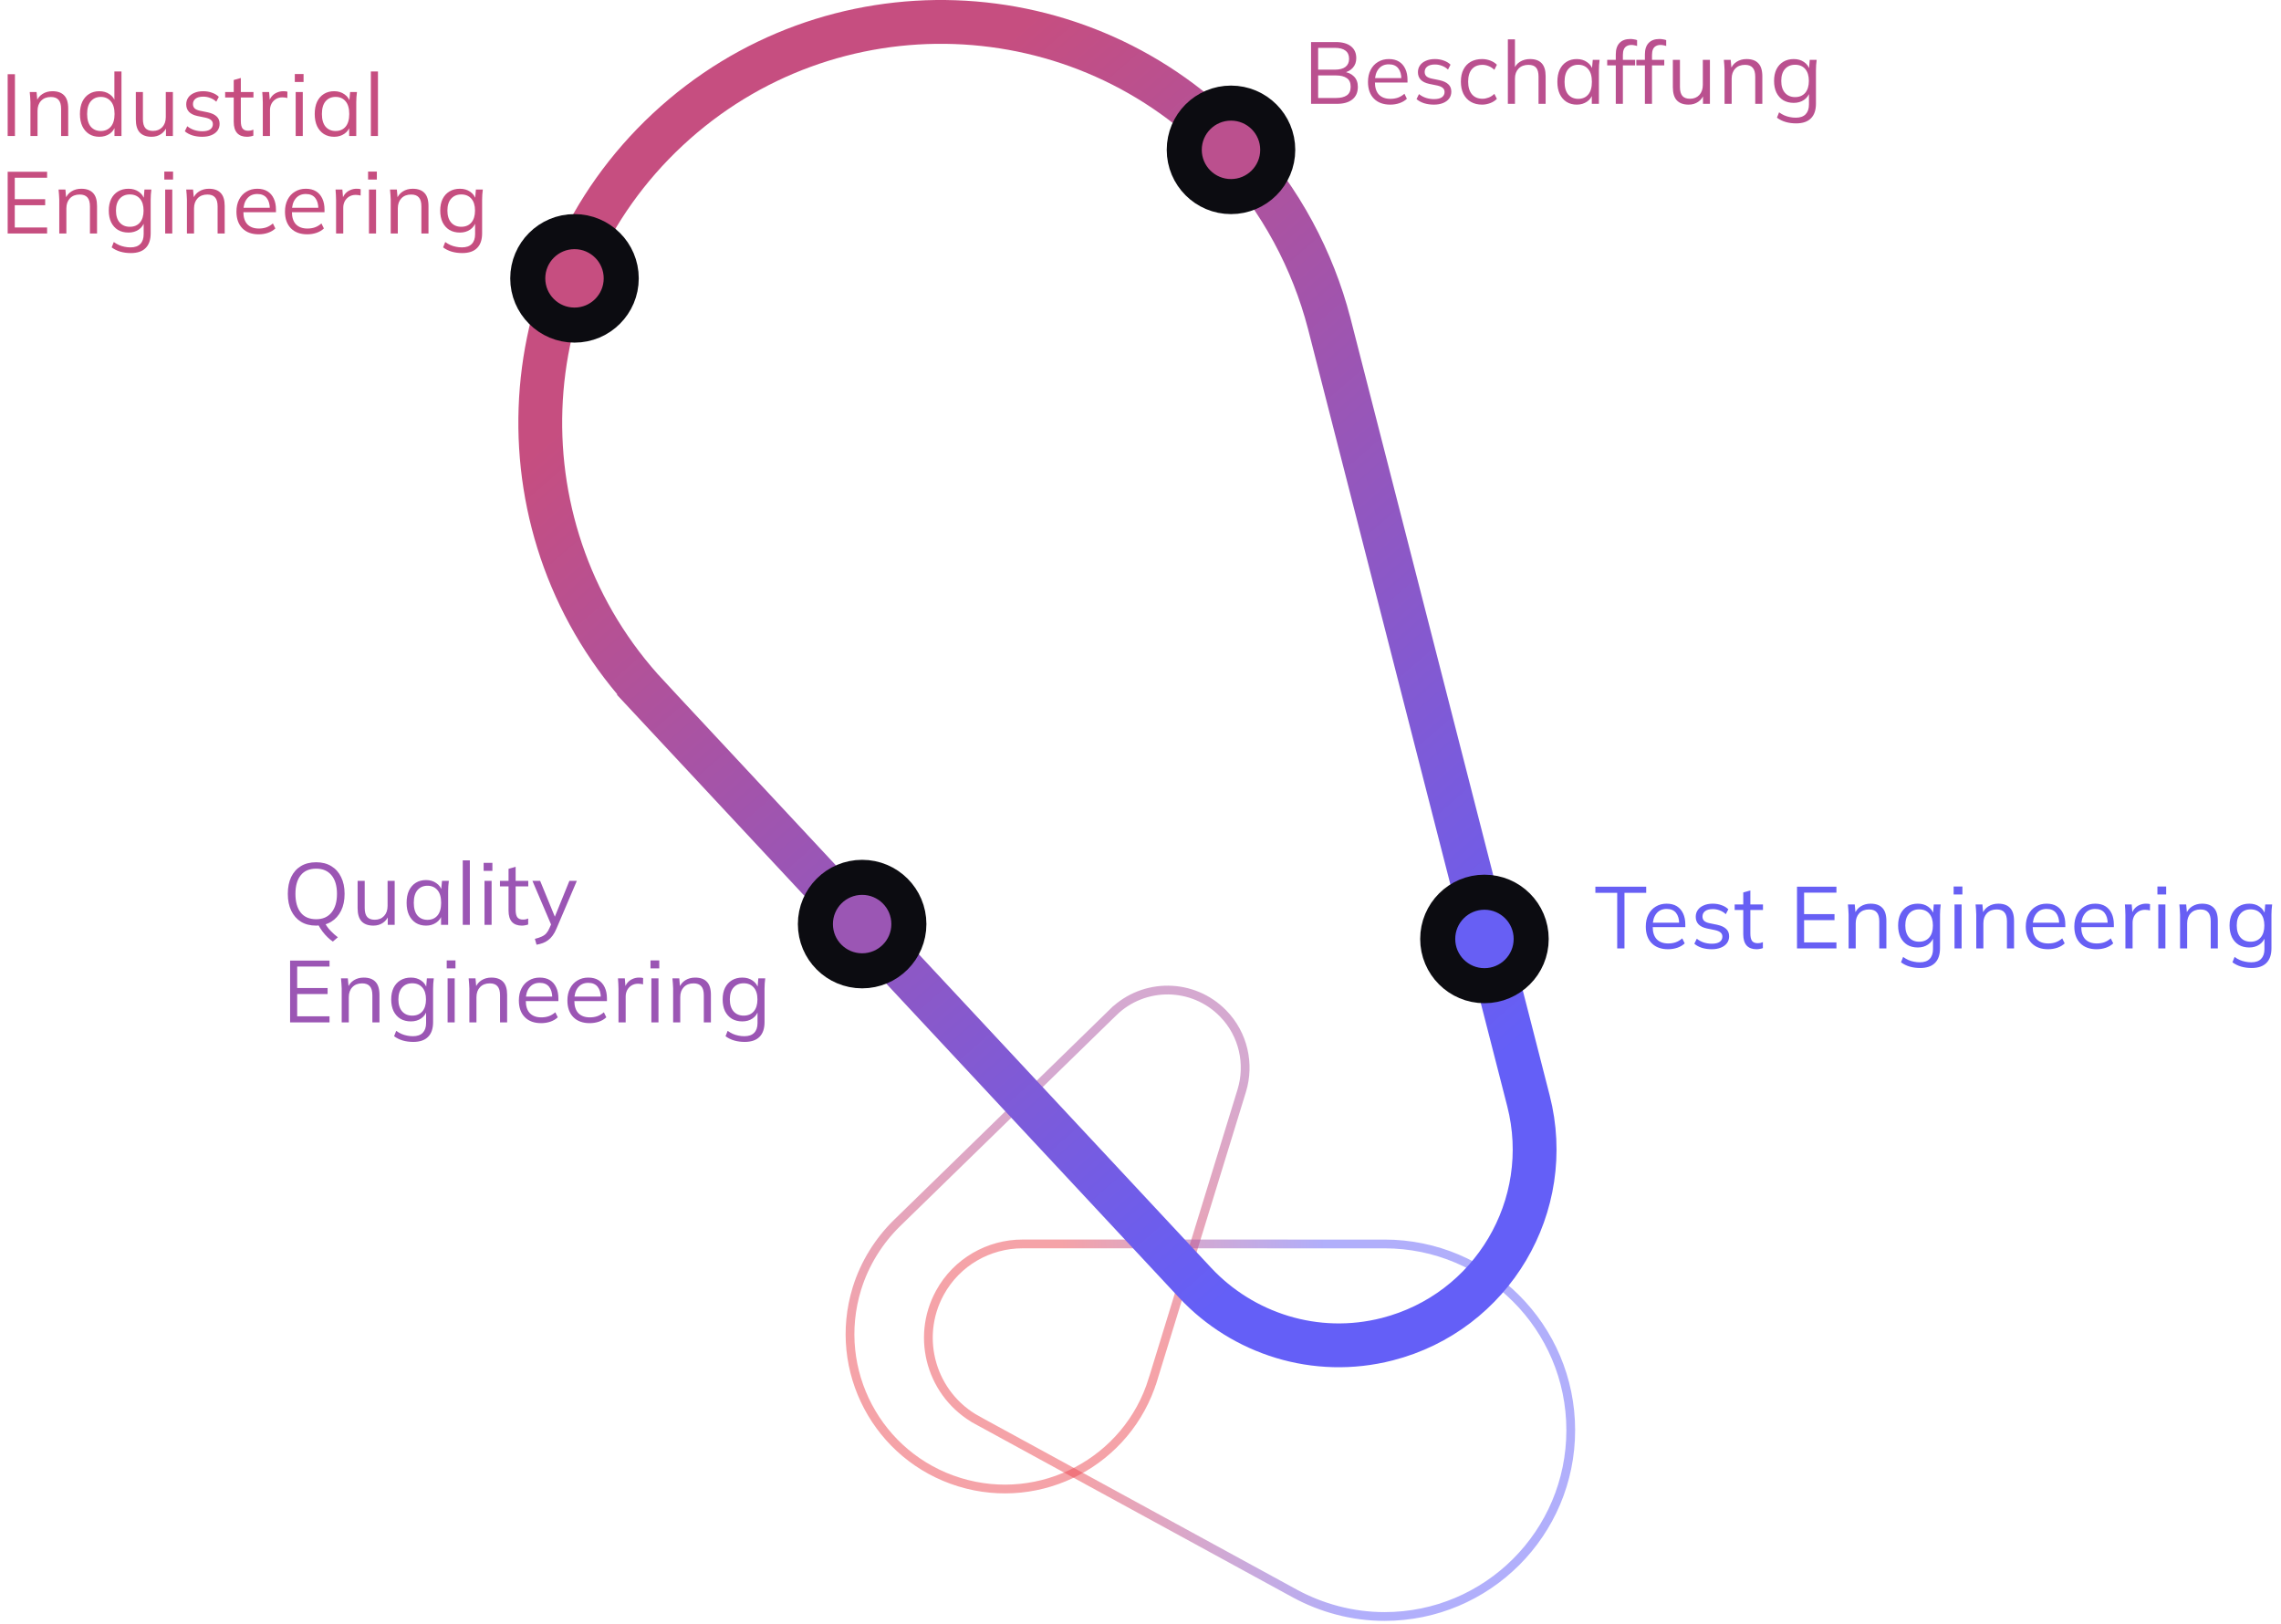
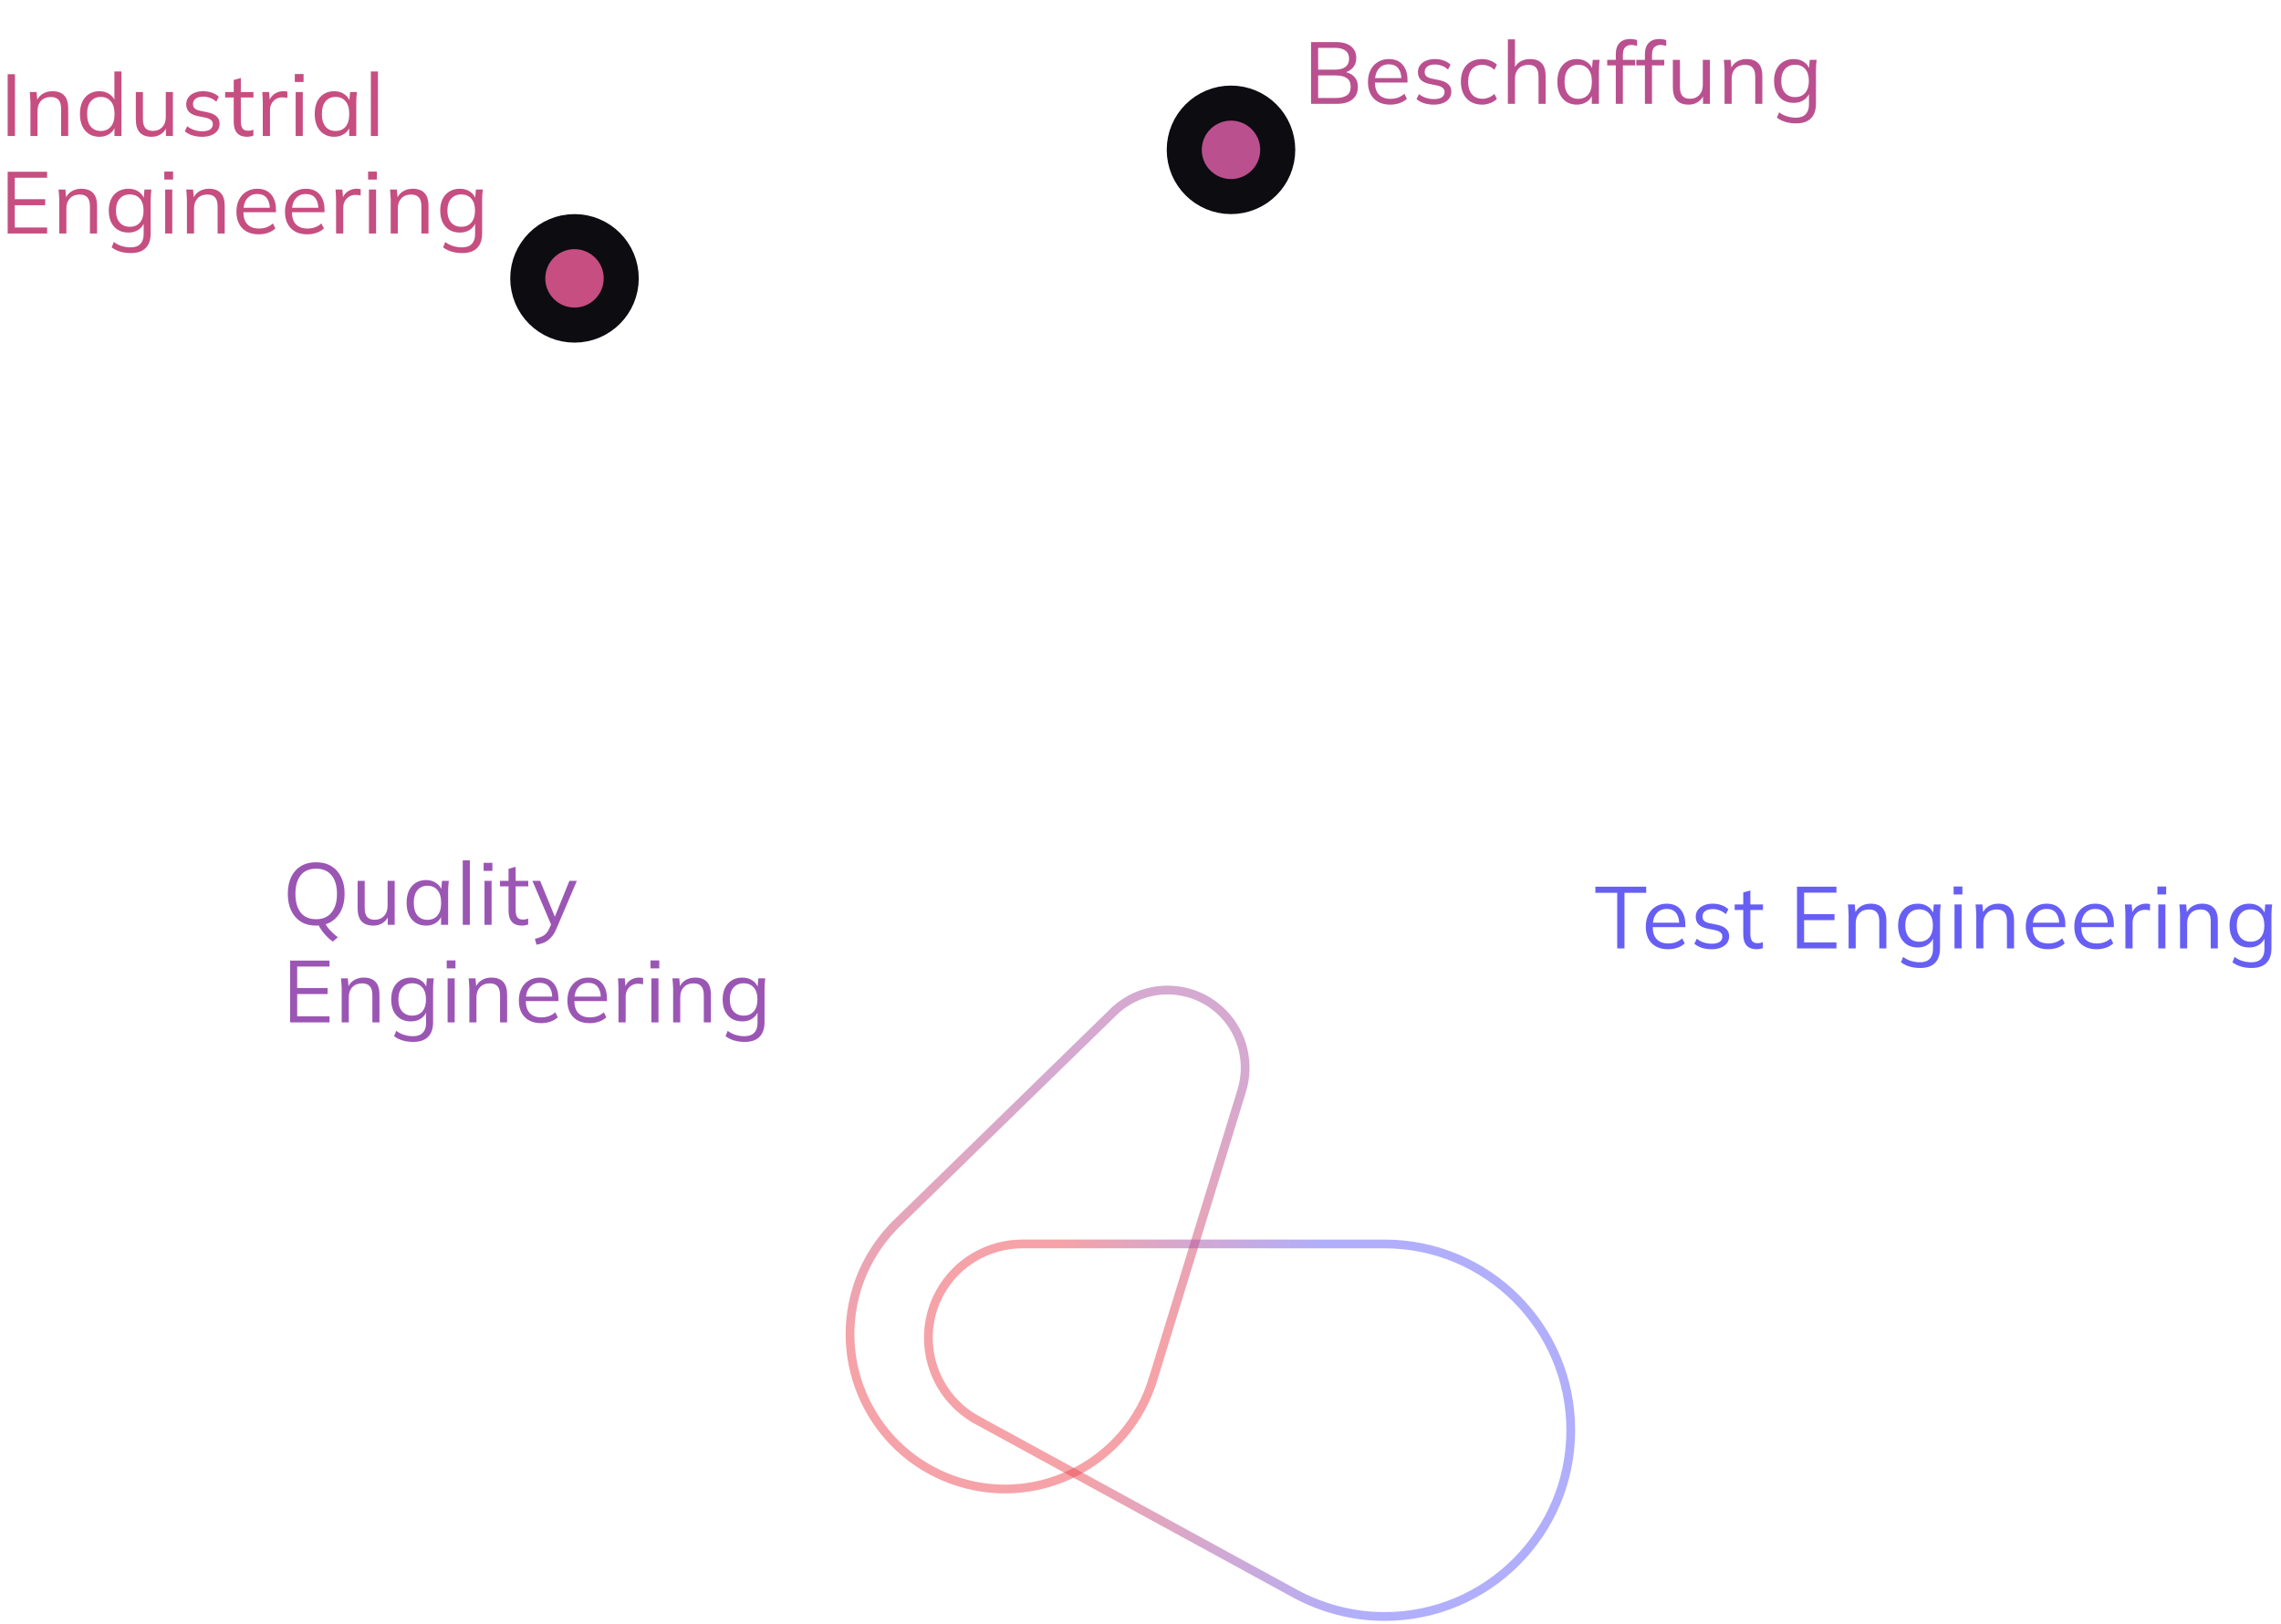
<svg xmlns="http://www.w3.org/2000/svg" width="608" height="433" viewBox="0 0 608 433" fill="none">
  <g clip-path="url(#clip0_3201_15030)">
    <path opacity="0.5" d="M296.748 269.794L295.933 268.957L296.748 269.794C304.934 261.809 318.043 261.972 326.028 270.158C331.493 275.761 333.132 283.703 330.996 290.704L330.895 291.034L307.301 367.762L308.417 368.106L307.301 367.762C300.602 389.549 277.508 401.78 255.722 395.08C233.935 388.38 221.704 365.287 228.403 343.501C230.488 336.721 234.303 330.736 239.036 326.085C239.037 326.085 239.037 326.084 239.038 326.084L296.748 269.794Z" stroke="url(#paint0_linear_3201_15030)" stroke-width="2.336" />
    <path opacity="0.5" d="M250.52 344.618L250.52 344.618C255.052 336.314 263.644 331.602 272.49 331.582L369.033 331.589C396.455 331.591 418.685 353.823 418.682 381.246C418.68 408.669 396.448 430.898 369.025 430.895C360.491 430.895 352.261 428.624 345.239 424.826C345.238 424.825 345.238 424.825 345.237 424.825L260.498 378.575L259.938 379.6L260.498 378.575C248.366 371.954 243.898 356.75 250.52 344.618Z" stroke="url(#paint1_linear_3201_15030)" stroke-width="2.336" />
-     <path d="M318.618 341.992L318.242 341.591L172.695 185.486L168.424 189.468L172.695 185.486C132.468 142.342 134.834 74.755 177.978 34.528C221.121 -5.699 288.709 -3.333 328.936 39.811C341.446 53.23 349.955 69.513 354.283 86.143C354.283 86.146 354.284 86.149 354.285 86.151L407.408 293.426C414.568 321.364 397.724 349.815 369.786 356.975C350.673 361.874 331.249 355.476 318.618 341.992Z" stroke="url(#paint2_linear_3201_15030)" stroke-width="11.679" />
    <path d="M349.46 27.68L349.46 11.212L356.047 11.212C357.791 11.212 359.138 11.586 360.088 12.333C361.038 13.081 361.513 14.139 361.513 15.51C361.513 16.538 361.201 17.394 360.579 18.079C359.971 18.765 359.123 19.216 358.032 19.434L358.032 19.107C359.247 19.247 360.197 19.668 360.882 20.368C361.583 21.054 361.933 21.98 361.933 23.148C361.933 24.612 361.443 25.733 360.462 26.512C359.496 27.29 358.126 27.68 356.351 27.68L349.46 27.68ZM351.352 26.115L356.164 26.115C357.347 26.115 358.282 25.889 358.967 25.437C359.668 24.97 360.018 24.199 360.018 23.125C360.018 22.035 359.668 21.264 358.967 20.812C358.282 20.345 357.347 20.111 356.164 20.111L351.352 20.111L351.352 26.115ZM351.352 18.57L355.767 18.57C357.044 18.57 358.001 18.321 358.64 17.822C359.278 17.324 359.597 16.608 359.597 15.673C359.597 14.708 359.278 13.984 358.64 13.501C358.001 13.003 357.044 12.754 355.767 12.754L351.352 12.754L351.352 18.57ZM370.569 27.89C368.731 27.89 367.283 27.36 366.224 26.302C365.165 25.227 364.636 23.74 364.636 21.84C364.636 20.61 364.869 19.543 365.336 18.64C365.804 17.721 366.458 17.013 367.299 16.514C368.139 16 369.105 15.743 370.195 15.743C371.269 15.743 372.173 15.969 372.905 16.421C373.636 16.872 374.197 17.519 374.586 18.36C374.976 19.185 375.17 20.166 375.17 21.303L375.17 22.004L366.084 22.004L366.084 20.812L373.932 20.812L373.535 21.116C373.535 19.87 373.255 18.897 372.694 18.196C372.134 17.495 371.301 17.145 370.195 17.145C369.027 17.145 368.116 17.558 367.462 18.383C366.808 19.193 366.481 20.291 366.481 21.677L366.481 21.887C366.481 23.351 366.839 24.464 367.555 25.227C368.287 25.974 369.307 26.348 370.615 26.348C371.316 26.348 371.97 26.247 372.578 26.045C373.2 25.827 373.792 25.476 374.353 24.993L375.007 26.325C374.493 26.823 373.839 27.212 373.045 27.493C372.266 27.758 371.441 27.89 370.569 27.89ZM382.2 27.89C381.266 27.89 380.394 27.765 379.584 27.516C378.774 27.251 378.104 26.886 377.575 26.418L378.229 25.087C378.805 25.538 379.428 25.873 380.098 26.091C380.783 26.309 381.491 26.418 382.223 26.418C383.158 26.418 383.858 26.255 384.326 25.928C384.808 25.585 385.05 25.118 385.05 24.526C385.05 24.075 384.894 23.716 384.583 23.452C384.287 23.172 383.796 22.953 383.111 22.798L380.939 22.354C379.942 22.136 379.195 21.77 378.696 21.256C378.198 20.727 377.949 20.057 377.949 19.247C377.949 18.562 378.128 17.962 378.486 17.449C378.844 16.919 379.366 16.506 380.051 16.211C380.736 15.899 381.538 15.743 382.457 15.743C383.313 15.743 384.1 15.876 384.816 16.14C385.548 16.39 386.155 16.756 386.638 17.238L385.961 18.547C385.494 18.095 384.956 17.76 384.349 17.542C383.757 17.308 383.142 17.192 382.504 17.192C381.585 17.192 380.892 17.378 380.425 17.752C379.973 18.11 379.747 18.585 379.747 19.177C379.747 19.629 379.888 20.003 380.168 20.298C380.464 20.579 380.915 20.789 381.523 20.929L383.695 21.373C384.754 21.607 385.54 21.972 386.054 22.471C386.584 22.953 386.848 23.608 386.848 24.433C386.848 25.134 386.654 25.749 386.264 26.278C385.875 26.792 385.33 27.189 384.629 27.47C383.944 27.75 383.134 27.89 382.2 27.89ZM395.049 27.89C393.897 27.89 392.893 27.641 392.036 27.142C391.195 26.644 390.541 25.936 390.074 25.017C389.622 24.098 389.397 23.008 389.397 21.747C389.397 20.47 389.63 19.387 390.097 18.5C390.565 17.597 391.219 16.911 392.06 16.444C392.916 15.977 393.913 15.743 395.049 15.743C395.797 15.743 396.521 15.876 397.222 16.14C397.938 16.405 398.53 16.779 398.997 17.262L398.32 18.617C397.852 18.165 397.339 17.83 396.778 17.612C396.233 17.394 395.696 17.285 395.166 17.285C393.952 17.285 393.009 17.667 392.34 18.43C391.67 19.193 391.335 20.306 391.335 21.77C391.335 23.218 391.67 24.339 392.34 25.134C393.009 25.928 393.952 26.325 395.166 26.325C395.68 26.325 396.21 26.224 396.755 26.021C397.315 25.819 397.837 25.484 398.32 25.017L398.997 26.348C398.514 26.847 397.915 27.228 397.198 27.493C396.482 27.758 395.766 27.89 395.049 27.89ZM401.92 27.68L401.92 10.488L403.812 10.488L403.812 18.547L403.508 18.547C403.835 17.628 404.38 16.935 405.143 16.468C405.922 15.985 406.817 15.743 407.829 15.743C409.231 15.743 410.274 16.125 410.959 16.888C411.645 17.636 411.987 18.772 411.987 20.298L411.987 27.68L410.095 27.68L410.095 20.415C410.095 19.325 409.877 18.531 409.441 18.033C409.021 17.534 408.335 17.285 407.385 17.285C406.295 17.285 405.423 17.62 404.769 18.29C404.131 18.959 403.812 19.839 403.812 20.929L403.812 27.68L401.92 27.68ZM420.301 27.89C419.258 27.89 418.347 27.648 417.568 27.166C416.79 26.668 416.182 25.967 415.746 25.064C415.326 24.16 415.116 23.078 415.116 21.817C415.116 20.54 415.326 19.45 415.746 18.547C416.182 17.643 416.79 16.95 417.568 16.468C418.347 15.985 419.258 15.743 420.301 15.743C421.36 15.743 422.271 16.016 423.034 16.561C423.813 17.09 424.327 17.815 424.576 18.733L424.296 18.733L424.553 15.954L426.375 15.954C426.328 16.405 426.281 16.865 426.234 17.332C426.203 17.783 426.188 18.227 426.188 18.663L426.188 27.68L424.296 27.68L424.296 24.923L424.553 24.923C424.303 25.842 423.79 26.566 423.011 27.096C422.232 27.625 421.329 27.89 420.301 27.89ZM420.675 26.348C421.796 26.348 422.684 25.967 423.338 25.204C423.992 24.425 424.319 23.296 424.319 21.817C424.319 20.322 423.992 19.193 423.338 18.43C422.684 17.651 421.796 17.262 420.675 17.262C419.569 17.262 418.682 17.651 418.012 18.43C417.358 19.193 417.031 20.322 417.031 21.817C417.031 23.296 417.358 24.425 418.012 25.204C418.682 25.967 419.569 26.348 420.675 26.348ZM430.687 27.68L430.687 17.425L428.398 17.425L428.398 15.954L431.201 15.954L430.687 16.444L430.687 14.482C430.687 13.158 431.022 12.146 431.691 11.445C432.361 10.745 433.319 10.394 434.564 10.394C434.876 10.394 435.195 10.425 435.522 10.488C435.865 10.534 436.145 10.605 436.363 10.698L436.363 12.263C436.176 12.185 435.942 12.123 435.662 12.076C435.397 12.014 435.125 11.983 434.845 11.983C434.362 11.983 433.949 12.084 433.607 12.286C433.264 12.473 433.007 12.761 432.836 13.151C432.664 13.54 432.579 14.038 432.579 14.646L432.579 16.351L432.275 15.954L435.849 15.954L435.849 17.425L432.579 17.425L432.579 27.68L430.687 27.68ZM438.448 27.68L438.448 17.425L436.159 17.425L436.159 15.954L438.962 15.954L438.448 16.444L438.448 14.482C438.448 13.158 438.783 12.146 439.452 11.445C440.122 10.745 441.08 10.394 442.326 10.394C442.637 10.394 442.956 10.425 443.283 10.488C443.626 10.534 443.906 10.605 444.124 10.698L444.124 12.263C443.937 12.185 443.704 12.123 443.423 12.076C443.159 12.014 442.886 11.983 442.606 11.983C442.123 11.983 441.71 12.084 441.368 12.286C441.025 12.473 440.768 12.761 440.597 13.151C440.426 13.54 440.34 14.038 440.34 14.646L440.34 16.351L440.036 15.954L443.61 15.954L443.61 17.425L440.34 17.425L440.34 27.68L438.448 27.68ZM450.101 27.89C448.715 27.89 447.664 27.508 446.948 26.745C446.247 25.982 445.897 24.814 445.897 23.242L445.897 15.954L447.789 15.954L447.789 23.195C447.789 24.269 448.007 25.064 448.443 25.577C448.879 26.076 449.556 26.325 450.475 26.325C451.503 26.325 452.328 25.99 452.951 25.32C453.574 24.651 453.886 23.755 453.886 22.634L453.886 15.954L455.778 15.954L455.778 27.68L453.932 27.68L453.932 25.04L454.236 25.04C453.909 25.943 453.379 26.644 452.648 27.142C451.931 27.641 451.082 27.89 450.101 27.89ZM459.682 27.68L459.682 18.663C459.682 18.227 459.659 17.783 459.612 17.332C459.581 16.865 459.542 16.405 459.495 15.954L461.317 15.954L461.551 18.523L461.27 18.523C461.613 17.62 462.158 16.935 462.905 16.468C463.668 15.985 464.548 15.743 465.545 15.743C466.931 15.743 467.974 16.117 468.675 16.865C469.391 17.597 469.749 18.757 469.749 20.345L469.749 27.68L467.857 27.68L467.857 20.462C467.857 19.356 467.632 18.554 467.18 18.056C466.744 17.542 466.059 17.285 465.124 17.285C464.034 17.285 463.17 17.62 462.532 18.29C461.893 18.959 461.574 19.855 461.574 20.976L461.574 27.68L459.682 27.68ZM478.764 32.889C477.752 32.889 476.818 32.764 475.961 32.515C475.105 32.266 474.334 31.884 473.649 31.37L474.209 29.945C474.692 30.288 475.167 30.561 475.634 30.763C476.102 30.965 476.584 31.113 477.083 31.207C477.581 31.316 478.11 31.37 478.671 31.37C479.823 31.37 480.695 31.067 481.287 30.459C481.879 29.852 482.175 28.988 482.175 27.867L482.175 24.433L482.408 24.433C482.159 25.352 481.645 26.084 480.867 26.628C480.088 27.158 479.177 27.423 478.134 27.423C477.059 27.423 476.125 27.189 475.331 26.722C474.552 26.239 473.945 25.562 473.509 24.69C473.088 23.802 472.878 22.759 472.878 21.56C472.878 20.376 473.088 19.349 473.509 18.476C473.945 17.604 474.552 16.935 475.331 16.468C476.125 15.985 477.059 15.743 478.134 15.743C479.193 15.743 480.104 16.008 480.867 16.538C481.645 17.067 482.159 17.799 482.408 18.733L482.175 18.5L482.385 15.954L484.23 15.954C484.168 16.405 484.121 16.865 484.09 17.332C484.059 17.783 484.043 18.227 484.043 18.663L484.043 27.61C484.043 29.354 483.592 30.67 482.689 31.557C481.801 32.445 480.493 32.889 478.764 32.889ZM478.484 25.881C479.621 25.881 480.516 25.507 481.17 24.76C481.824 23.997 482.151 22.93 482.151 21.56C482.151 20.189 481.824 19.13 481.17 18.383C480.516 17.636 479.621 17.262 478.484 17.262C477.363 17.262 476.467 17.636 475.798 18.383C475.128 19.13 474.793 20.189 474.793 21.56C474.793 22.93 475.128 23.997 475.798 24.76C476.467 25.507 477.363 25.881 478.484 25.881Z" fill="#BA508F" />
    <path d="M431.063 252.82L431.063 237.988L425.246 237.988L425.246 236.353L438.794 236.353L438.794 237.988L433.001 237.988L433.001 252.82L431.063 252.82ZM444.619 253.031C442.781 253.031 441.333 252.501 440.274 251.442C439.215 250.368 438.685 248.88 438.685 246.981C438.685 245.75 438.919 244.684 439.386 243.781C439.853 242.862 440.507 242.153 441.348 241.655C442.189 241.141 443.155 240.884 444.245 240.884C445.319 240.884 446.223 241.11 446.954 241.561C447.686 242.013 448.247 242.659 448.636 243.5C449.026 244.326 449.22 245.307 449.22 246.443L449.22 247.144L440.134 247.144L440.134 245.953L447.982 245.953L447.585 246.257C447.585 245.011 447.305 244.037 446.744 243.337C446.184 242.636 445.35 242.286 444.245 242.286C443.077 242.286 442.166 242.698 441.512 243.524C440.858 244.333 440.531 245.431 440.531 246.817L440.531 247.027C440.531 248.491 440.889 249.605 441.605 250.368C442.337 251.115 443.357 251.489 444.665 251.489C445.366 251.489 446.02 251.388 446.627 251.185C447.25 250.967 447.842 250.617 448.403 250.134L449.057 251.466C448.543 251.964 447.889 252.353 447.095 252.633C446.316 252.898 445.491 253.031 444.619 253.031ZM456.25 253.031C455.316 253.031 454.443 252.906 453.634 252.657C452.824 252.392 452.154 252.026 451.625 251.559L452.279 250.228C452.855 250.679 453.478 251.014 454.148 251.232C454.833 251.45 455.541 251.559 456.273 251.559C457.208 251.559 457.908 251.395 458.376 251.068C458.858 250.726 459.1 250.259 459.1 249.667C459.1 249.215 458.944 248.857 458.632 248.592C458.337 248.312 457.846 248.094 457.161 247.938L454.989 247.495C453.992 247.277 453.244 246.911 452.746 246.397C452.248 245.867 451.999 245.198 451.999 244.388C451.999 243.703 452.178 243.103 452.536 242.589C452.894 242.06 453.416 241.647 454.101 241.351C454.786 241.04 455.588 240.884 456.507 240.884C457.363 240.884 458.15 241.016 458.866 241.281C459.598 241.53 460.205 241.896 460.688 242.379L460.011 243.687C459.543 243.236 459.006 242.901 458.399 242.683C457.807 242.449 457.192 242.332 456.554 242.332C455.635 242.332 454.942 242.519 454.475 242.893C454.023 243.251 453.797 243.726 453.797 244.318C453.797 244.769 453.937 245.143 454.218 245.439C454.514 245.719 454.965 245.93 455.572 246.07L457.745 246.513C458.804 246.747 459.59 247.113 460.104 247.611C460.634 248.094 460.898 248.748 460.898 249.573C460.898 250.274 460.704 250.889 460.314 251.419C459.925 251.933 459.38 252.33 458.679 252.61C457.994 252.89 457.184 253.031 456.25 253.031ZM468.214 253.031C467.062 253.031 466.182 252.704 465.575 252.049C464.968 251.38 464.664 250.375 464.664 249.036L464.664 242.566L462.375 242.566L462.375 241.094L464.664 241.094L464.664 237.894L466.556 237.357L466.556 241.094L469.92 241.094L469.92 242.566L466.556 242.566L466.556 248.826C466.556 249.76 466.712 250.43 467.023 250.835C467.35 251.224 467.833 251.419 468.471 251.419C468.767 251.419 469.032 251.395 469.266 251.349C469.499 251.286 469.709 251.216 469.896 251.138L469.896 252.727C469.678 252.82 469.413 252.89 469.102 252.937C468.806 252.999 468.51 253.031 468.214 253.031ZM478.991 252.82L478.991 236.353L489.502 236.353L489.502 237.941L480.883 237.941L480.883 243.664L488.988 243.664L488.988 245.275L480.883 245.275L480.883 251.209L489.502 251.209L489.502 252.82L478.991 252.82ZM492.747 252.82L492.747 243.804C492.747 243.368 492.723 242.924 492.676 242.472C492.645 242.005 492.606 241.546 492.56 241.094L494.382 241.094L494.615 243.664L494.335 243.664C494.678 242.761 495.223 242.075 495.97 241.608C496.733 241.125 497.613 240.884 498.61 240.884C499.996 240.884 501.039 241.258 501.74 242.005C502.456 242.737 502.814 243.897 502.814 245.486L502.814 252.82L500.922 252.82L500.922 245.603C500.922 244.497 500.696 243.695 500.245 243.197C499.809 242.683 499.123 242.426 498.189 242.426C497.099 242.426 496.235 242.761 495.596 243.43C494.958 244.1 494.639 244.995 494.639 246.116L494.639 252.82L492.747 252.82ZM511.829 258.029C510.817 258.029 509.883 257.905 509.026 257.656C508.17 257.406 507.399 257.025 506.714 256.511L507.274 255.086C507.757 255.429 508.232 255.701 508.699 255.904C509.166 256.106 509.649 256.254 510.147 256.347C510.646 256.456 511.175 256.511 511.736 256.511C512.888 256.511 513.76 256.207 514.352 255.6C514.944 254.993 515.239 254.128 515.239 253.007L515.239 249.573L515.473 249.573C515.224 250.492 514.71 251.224 513.931 251.769C513.153 252.299 512.242 252.563 511.198 252.563C510.124 252.563 509.19 252.33 508.395 251.863C507.617 251.38 507.009 250.702 506.573 249.83C506.153 248.943 505.943 247.899 505.943 246.7C505.943 245.517 506.153 244.489 506.573 243.617C507.009 242.745 507.617 242.075 508.395 241.608C509.19 241.125 510.124 240.884 511.198 240.884C512.257 240.884 513.168 241.149 513.931 241.678C514.71 242.208 515.224 242.94 515.473 243.874L515.239 243.64L515.45 241.094L517.295 241.094C517.233 241.546 517.186 242.005 517.155 242.472C517.124 242.924 517.108 243.368 517.108 243.804L517.108 252.75C517.108 254.494 516.657 255.81 515.753 256.698C514.866 257.585 513.558 258.029 511.829 258.029ZM511.549 251.022C512.686 251.022 513.581 250.648 514.235 249.9C514.889 249.137 515.216 248.071 515.216 246.7C515.216 245.33 514.889 244.271 514.235 243.524C513.581 242.776 512.686 242.402 511.549 242.402C510.428 242.402 509.532 242.776 508.863 243.524C508.193 244.271 507.858 245.33 507.858 246.7C507.858 248.071 508.193 249.137 508.863 249.9C509.532 250.648 510.428 251.022 511.549 251.022ZM520.975 252.82L520.975 241.094L522.867 241.094L522.867 252.82L520.975 252.82ZM520.741 238.431L520.741 236.306L523.077 236.306L523.077 238.431L520.741 238.431ZM526.774 252.82L526.774 243.804C526.774 243.368 526.751 242.924 526.704 242.472C526.673 242.005 526.634 241.546 526.588 241.094L528.409 241.094L528.643 243.664L528.363 243.664C528.705 242.761 529.25 242.075 529.998 241.608C530.761 241.125 531.641 240.884 532.637 240.884C534.023 240.884 535.067 241.258 535.767 242.005C536.484 242.737 536.842 243.897 536.842 245.486L536.842 252.82L534.95 252.82L534.95 245.603C534.95 244.497 534.724 243.695 534.272 243.197C533.836 242.683 533.151 242.426 532.217 242.426C531.127 242.426 530.263 242.761 529.624 243.43C528.986 244.1 528.666 244.995 528.666 246.116L528.666 252.82L526.774 252.82ZM545.904 253.031C544.066 253.031 542.618 252.501 541.559 251.442C540.5 250.368 539.971 248.88 539.971 246.981C539.971 245.75 540.204 244.684 540.671 243.781C541.138 242.862 541.792 242.153 542.633 241.655C543.474 241.141 544.44 240.884 545.53 240.884C546.604 240.884 547.508 241.11 548.239 241.561C548.971 242.013 549.532 242.659 549.921 243.5C550.311 244.326 550.505 245.307 550.505 246.443L550.505 247.144L541.419 247.144L541.419 245.953L549.267 245.953L548.87 246.257C548.87 245.011 548.59 244.037 548.029 243.337C547.469 242.636 546.636 242.286 545.53 242.286C544.362 242.286 543.451 242.698 542.797 243.524C542.143 244.333 541.816 245.431 541.816 246.817L541.816 247.027C541.816 248.491 542.174 249.605 542.89 250.368C543.622 251.115 544.642 251.489 545.95 251.489C546.651 251.489 547.305 251.388 547.912 251.185C548.535 250.967 549.127 250.617 549.688 250.134L550.342 251.466C549.828 251.964 549.174 252.353 548.38 252.633C547.601 252.898 546.776 253.031 545.904 253.031ZM558.843 253.031C557.005 253.031 555.557 252.501 554.498 251.442C553.439 250.368 552.91 248.88 552.91 246.981C552.91 245.75 553.143 244.684 553.611 243.781C554.078 242.862 554.732 242.153 555.573 241.655C556.414 241.141 557.379 240.884 558.469 240.884C559.544 240.884 560.447 241.11 561.179 241.561C561.911 242.013 562.471 242.659 562.861 243.5C563.25 244.326 563.445 245.307 563.445 246.443L563.445 247.144L554.358 247.144L554.358 245.953L562.207 245.953L561.81 246.257C561.81 245.011 561.529 244.037 560.969 243.337C560.408 242.636 559.575 242.286 558.469 242.286C557.301 242.286 556.39 242.698 555.736 243.524C555.082 244.333 554.755 245.431 554.755 246.817L554.755 247.027C554.755 248.491 555.113 249.605 555.83 250.368C556.562 251.115 557.582 251.489 558.89 251.489C559.59 251.489 560.244 251.388 560.852 251.185C561.475 250.967 562.066 250.617 562.627 250.134L563.281 251.466C562.767 251.964 562.113 252.353 561.319 252.633C560.54 252.898 559.715 253.031 558.843 253.031ZM566.527 252.82L566.527 243.921C566.527 243.454 566.511 242.979 566.48 242.496C566.464 242.013 566.433 241.546 566.387 241.094L568.209 241.094L568.442 243.944L568.115 243.967C568.271 243.267 568.543 242.69 568.933 242.239C569.322 241.787 569.781 241.452 570.311 241.234C570.84 241.001 571.393 240.884 571.969 240.884C572.203 240.884 572.405 240.892 572.577 240.907C572.763 240.923 572.935 240.962 573.09 241.024L573.067 242.706C572.834 242.628 572.615 242.581 572.413 242.566C572.226 242.535 572.008 242.519 571.759 242.519C571.074 242.519 570.474 242.683 569.96 243.01C569.462 243.337 569.081 243.757 568.816 244.271C568.567 244.785 568.442 245.33 568.442 245.906L568.442 252.82L566.527 252.82ZM575.293 252.82L575.293 241.094L577.185 241.094L577.185 252.82L575.293 252.82ZM575.059 238.431L575.059 236.306L577.395 236.306L577.395 238.431L575.059 238.431ZM581.092 252.82L581.092 243.804C581.092 243.368 581.069 242.924 581.022 242.472C580.991 242.005 580.952 241.546 580.905 241.094L582.727 241.094L582.961 243.664L582.681 243.664C583.023 242.761 583.568 242.075 584.316 241.608C585.079 241.125 585.959 240.884 586.955 240.884C588.341 240.884 589.385 241.258 590.085 242.005C590.802 242.737 591.16 243.897 591.16 245.486L591.16 252.82L589.268 252.82L589.268 245.603C589.268 244.497 589.042 243.695 588.59 243.197C588.154 242.683 587.469 242.426 586.535 242.426C585.445 242.426 584.58 242.761 583.942 243.43C583.303 244.1 582.984 244.995 582.984 246.116L582.984 252.82L581.092 252.82ZM600.175 258.029C599.163 258.029 598.228 257.905 597.372 257.656C596.515 257.406 595.744 257.025 595.059 256.511L595.62 255.086C596.103 255.429 596.577 255.701 597.045 255.904C597.512 256.106 597.995 256.254 598.493 256.347C598.991 256.456 599.521 256.511 600.081 256.511C601.234 256.511 602.106 256.207 602.697 255.6C603.289 254.993 603.585 254.128 603.585 253.007L603.585 249.573L603.819 249.573C603.57 250.492 603.056 251.224 602.277 251.769C601.498 252.299 600.587 252.563 599.544 252.563C598.47 252.563 597.535 252.33 596.741 251.863C595.962 251.38 595.355 250.702 594.919 249.83C594.499 248.943 594.288 247.899 594.288 246.7C594.288 245.517 594.499 244.489 594.919 243.617C595.355 242.745 595.962 242.075 596.741 241.608C597.535 241.125 598.47 240.884 599.544 240.884C600.603 240.884 601.514 241.149 602.277 241.678C603.056 242.208 603.57 242.94 603.819 243.874L603.585 243.64L603.795 241.094L605.641 241.094C605.578 241.546 605.532 242.005 605.5 242.472C605.469 242.924 605.454 243.368 605.454 243.804L605.454 252.75C605.454 254.494 605.002 255.81 604.099 256.698C603.211 257.585 601.903 258.029 600.175 258.029ZM599.894 251.022C601.031 251.022 601.927 250.648 602.581 249.9C603.235 249.137 603.562 248.071 603.562 246.7C603.562 245.33 603.235 244.271 602.581 243.524C601.927 242.776 601.031 242.402 599.894 242.402C598.773 242.402 597.878 242.776 597.208 243.524C596.539 244.271 596.204 245.33 596.204 246.7C596.204 248.071 596.539 249.137 597.208 249.9C597.878 250.648 598.773 251.022 599.894 251.022Z" fill="#675FF4" />
    <path d="M88.723 250.985C88.272 250.689 87.804 250.308 87.322 249.84C86.839 249.373 86.379 248.852 85.943 248.275C85.523 247.699 85.157 247.123 84.846 246.547L86.551 245.916C86.956 246.726 87.477 247.458 88.116 248.112C88.754 248.781 89.4 249.358 90.055 249.84L88.723 250.985ZM76.717 238.278C76.717 236.534 77.013 235.039 77.604 233.793C78.212 232.532 79.076 231.558 80.197 230.873C81.334 230.188 82.697 229.845 84.285 229.845C85.827 229.845 87.166 230.188 88.303 230.873C89.439 231.558 90.311 232.532 90.919 233.793C91.542 235.039 91.853 236.526 91.853 238.254C91.853 239.999 91.542 241.501 90.919 242.763C90.296 244.024 89.416 245.005 88.279 245.706C87.158 246.391 85.827 246.734 84.285 246.734C82.697 246.734 81.342 246.391 80.221 245.706C79.099 245.005 78.235 244.024 77.628 242.763C77.02 241.501 76.717 240.006 76.717 238.278ZM78.749 238.278C78.749 240.396 79.216 242.054 80.15 243.253C81.085 244.437 82.463 245.028 84.285 245.028C86.029 245.028 87.384 244.437 88.349 243.253C89.33 242.054 89.821 240.396 89.821 238.278C89.821 236.144 89.338 234.494 88.373 233.326C87.407 232.142 86.045 231.551 84.285 231.551C82.463 231.551 81.085 232.142 80.15 233.326C79.216 234.494 78.749 236.144 78.749 238.278ZM99.525 246.734C98.14 246.734 97.088 246.352 96.372 245.589C95.671 244.826 95.321 243.658 95.321 242.085L95.321 234.797L97.213 234.797L97.213 242.039C97.213 243.113 97.431 243.907 97.867 244.421C98.303 244.919 98.981 245.169 99.899 245.169C100.927 245.169 101.752 244.834 102.375 244.164C102.998 243.495 103.31 242.599 103.31 241.478L103.31 234.797L105.202 234.797L105.202 246.523L103.356 246.523L103.356 243.884L103.66 243.884C103.333 244.787 102.804 245.488 102.072 245.986C101.355 246.485 100.507 246.734 99.525 246.734ZM113.568 246.734C112.524 246.734 111.613 246.492 110.835 246.01C110.056 245.511 109.449 244.81 109.013 243.907C108.592 243.004 108.382 241.922 108.382 240.66C108.382 239.383 108.592 238.293 109.013 237.39C109.449 236.487 110.056 235.794 110.835 235.311C111.613 234.829 112.524 234.587 113.568 234.587C114.626 234.587 115.537 234.86 116.3 235.405C117.079 235.934 117.593 236.658 117.842 237.577L117.562 237.577L117.819 234.797L119.641 234.797C119.594 235.249 119.547 235.708 119.501 236.176C119.469 236.627 119.454 237.071 119.454 237.507L119.454 246.523L117.562 246.523L117.562 243.767L117.819 243.767C117.57 244.686 117.056 245.41 116.277 245.939C115.498 246.469 114.595 246.734 113.568 246.734ZM113.941 245.192C115.062 245.192 115.95 244.81 116.604 244.047C117.258 243.269 117.585 242.14 117.585 240.66C117.585 239.165 117.258 238.036 116.604 237.273C115.95 236.495 115.062 236.106 113.941 236.106C112.836 236.106 111.948 236.495 111.278 237.273C110.624 238.036 110.297 239.165 110.297 240.66C110.297 242.14 110.624 243.269 111.278 244.047C111.948 244.81 112.836 245.192 113.941 245.192ZM123.346 246.523L123.346 229.332L125.238 229.332L125.238 246.523L123.346 246.523ZM129.145 246.523L129.145 234.797L131.037 234.797L131.037 246.523L129.145 246.523ZM128.912 232.135L128.912 230.009L131.247 230.009L131.247 232.135L128.912 232.135ZM139.102 246.734C137.95 246.734 137.07 246.407 136.463 245.753C135.856 245.083 135.552 244.079 135.552 242.739L135.552 236.269L133.263 236.269L133.263 234.797L135.552 234.797L135.552 231.597L137.444 231.06L137.444 234.797L140.808 234.797L140.808 236.269L137.444 236.269L137.444 242.529C137.444 243.463 137.6 244.133 137.911 244.538C138.238 244.927 138.721 245.122 139.359 245.122C139.655 245.122 139.92 245.099 140.154 245.052C140.387 244.99 140.597 244.919 140.784 244.842L140.784 246.43C140.566 246.523 140.302 246.594 139.99 246.64C139.694 246.703 139.398 246.734 139.102 246.734ZM143.014 251.826L142.57 250.261C143.302 250.09 143.91 249.887 144.392 249.653C144.891 249.435 145.303 249.14 145.63 248.766C145.957 248.392 146.238 247.925 146.471 247.364L147.079 245.986L147.032 246.78L141.916 234.797L143.972 234.797L148.2 245.099L147.593 245.099L151.774 234.797L153.759 234.797L148.34 247.504C148.029 248.252 147.686 248.875 147.312 249.373C146.939 249.887 146.534 250.3 146.098 250.611C145.677 250.938 145.21 251.195 144.696 251.382C144.182 251.569 143.622 251.717 143.014 251.826ZM77.324 272.523L77.324 256.056L87.835 256.056L87.835 257.644L79.216 257.644L79.216 263.367L87.322 263.367L87.322 264.979L79.216 264.979L79.216 270.912L87.835 270.912L87.835 272.523L77.324 272.523ZM91.08 272.523L91.08 263.507C91.08 263.071 91.056 262.627 91.01 262.176C90.978 261.708 90.94 261.249 90.893 260.797L92.715 260.797L92.948 263.367L92.668 263.367C93.011 262.464 93.556 261.778 94.303 261.311C95.066 260.829 95.946 260.587 96.943 260.587C98.329 260.587 99.372 260.961 100.073 261.708C100.789 262.44 101.147 263.6 101.147 265.189L101.147 272.523L99.255 272.523L99.255 265.306C99.255 264.2 99.029 263.398 98.578 262.9C98.142 262.386 97.457 262.129 96.522 262.129C95.432 262.129 94.568 262.464 93.93 263.133C93.291 263.803 92.972 264.698 92.972 265.82L92.972 272.523L91.08 272.523ZM110.162 277.732C109.15 277.732 108.216 277.608 107.359 277.359C106.503 277.11 105.732 276.728 105.047 276.214L105.607 274.789C106.09 275.132 106.565 275.404 107.032 275.607C107.499 275.809 107.982 275.957 108.48 276.051C108.979 276.16 109.508 276.214 110.069 276.214C111.221 276.214 112.093 275.91 112.685 275.303C113.277 274.696 113.573 273.832 113.573 272.71L113.573 269.277L113.806 269.277C113.557 270.195 113.043 270.927 112.265 271.472C111.486 272.002 110.575 272.266 109.532 272.266C108.457 272.266 107.523 272.033 106.729 271.566C105.95 271.083 105.343 270.406 104.907 269.534C104.486 268.646 104.276 267.603 104.276 266.403C104.276 265.22 104.486 264.192 104.907 263.32C105.343 262.448 105.95 261.778 106.729 261.311C107.523 260.829 108.457 260.587 109.532 260.587C110.591 260.587 111.501 260.852 112.265 261.381C113.043 261.911 113.557 262.643 113.806 263.577L113.573 263.344L113.783 260.797L115.628 260.797C115.566 261.249 115.519 261.708 115.488 262.176C115.457 262.627 115.441 263.071 115.441 263.507L115.441 272.453C115.441 274.197 114.99 275.513 114.087 276.401C113.199 277.289 111.891 277.732 110.162 277.732ZM109.882 270.725C111.019 270.725 111.914 270.351 112.568 269.604C113.222 268.841 113.549 267.774 113.549 266.403C113.549 265.033 113.222 263.974 112.568 263.227C111.914 262.479 111.019 262.106 109.882 262.106C108.761 262.106 107.865 262.479 107.196 263.227C106.526 263.974 106.191 265.033 106.191 266.403C106.191 267.774 106.526 268.841 107.196 269.604C107.865 270.351 108.761 270.725 109.882 270.725ZM119.308 272.523L119.308 260.797L121.2 260.797L121.2 272.523L119.308 272.523ZM119.074 258.135L119.074 256.009L121.41 256.009L121.41 258.135L119.074 258.135ZM125.108 272.523L125.108 263.507C125.108 263.071 125.084 262.627 125.037 262.176C125.006 261.708 124.967 261.249 124.921 260.797L126.743 260.797L126.976 263.367L126.696 263.367C127.039 262.464 127.584 261.778 128.331 261.311C129.094 260.829 129.974 260.587 130.971 260.587C132.357 260.587 133.4 260.961 134.101 261.708C134.817 262.44 135.175 263.6 135.175 265.189L135.175 272.523L133.283 272.523L133.283 265.306C133.283 264.2 133.057 263.398 132.606 262.9C132.17 262.386 131.484 262.129 130.55 262.129C129.46 262.129 128.596 262.464 127.957 263.133C127.319 263.803 127 264.698 127 265.82L127 272.523L125.108 272.523ZM144.237 272.734C142.399 272.734 140.951 272.204 139.892 271.145C138.833 270.071 138.304 268.584 138.304 266.684C138.304 265.454 138.537 264.387 139.004 263.484C139.472 262.565 140.126 261.856 140.967 261.358C141.807 260.844 142.773 260.587 143.863 260.587C144.938 260.587 145.841 260.813 146.573 261.265C147.305 261.716 147.865 262.362 148.254 263.203C148.644 264.029 148.838 265.01 148.838 266.147L148.838 266.847L139.752 266.847L139.752 265.656L147.6 265.656L147.203 265.96C147.203 264.714 146.923 263.741 146.362 263.04C145.802 262.339 144.969 261.989 143.863 261.989C142.695 261.989 141.784 262.401 141.13 263.227C140.476 264.036 140.149 265.134 140.149 266.52L140.149 266.731C140.149 268.194 140.507 269.308 141.224 270.071C141.955 270.818 142.975 271.192 144.284 271.192C144.984 271.192 145.638 271.091 146.246 270.888C146.869 270.67 147.46 270.32 148.021 269.837L148.675 271.169C148.161 271.667 147.507 272.056 146.713 272.337C145.934 272.601 145.109 272.734 144.237 272.734ZM157.176 272.734C155.339 272.734 153.89 272.204 152.831 271.145C151.773 270.071 151.243 268.584 151.243 266.684C151.243 265.454 151.477 264.387 151.944 263.484C152.411 262.565 153.065 261.856 153.906 261.358C154.747 260.844 155.712 260.587 156.802 260.587C157.877 260.587 158.78 260.813 159.512 261.265C160.244 261.716 160.805 262.362 161.194 263.203C161.583 264.029 161.778 265.01 161.778 266.147L161.778 266.847L152.691 266.847L152.691 265.656L160.54 265.656L160.143 265.96C160.143 264.714 159.862 263.741 159.302 263.04C158.741 262.339 157.908 261.989 156.802 261.989C155.635 261.989 154.724 262.401 154.069 263.227C153.415 264.036 153.088 265.134 153.088 266.52L153.088 266.731C153.088 268.194 153.447 269.308 154.163 270.071C154.895 270.818 155.915 271.192 157.223 271.192C157.924 271.192 158.578 271.091 159.185 270.888C159.808 270.67 160.4 270.32 160.96 269.837L161.614 271.169C161.1 271.667 160.446 272.056 159.652 272.337C158.874 272.601 158.048 272.734 157.176 272.734ZM164.86 272.523L164.86 263.624C164.86 263.157 164.844 262.682 164.813 262.199C164.798 261.716 164.766 261.249 164.72 260.797L166.542 260.797L166.775 263.647L166.448 263.671C166.604 262.97 166.876 262.394 167.266 261.942C167.655 261.49 168.114 261.156 168.644 260.938C169.173 260.704 169.726 260.587 170.302 260.587C170.536 260.587 170.738 260.595 170.91 260.611C171.097 260.626 171.268 260.665 171.424 260.727L171.4 262.409C171.167 262.331 170.949 262.285 170.746 262.269C170.559 262.238 170.341 262.222 170.092 262.222C169.407 262.222 168.807 262.386 168.294 262.713C167.795 263.04 167.414 263.46 167.149 263.974C166.9 264.488 166.775 265.033 166.775 265.609L166.775 272.523L164.86 272.523ZM173.626 272.523L173.626 260.797L175.518 260.797L175.518 272.523L173.626 272.523ZM173.392 258.135L173.392 256.009L175.728 256.009L175.728 258.135L173.392 258.135ZM179.425 272.523L179.425 263.507C179.425 263.071 179.402 262.627 179.355 262.176C179.324 261.708 179.285 261.249 179.239 260.797L181.061 260.797L181.294 263.367L181.014 263.367C181.356 262.464 181.901 261.778 182.649 261.311C183.412 260.829 184.292 260.587 185.288 260.587C186.674 260.587 187.718 260.961 188.418 261.708C189.135 262.44 189.493 263.6 189.493 265.189L189.493 272.523L187.601 272.523L187.601 265.306C187.601 264.2 187.375 263.398 186.924 262.9C186.487 262.386 185.802 262.129 184.868 262.129C183.778 262.129 182.914 262.464 182.275 263.133C181.637 263.803 181.317 264.698 181.317 265.82L181.317 272.523L179.425 272.523ZM198.508 277.732C197.496 277.732 196.561 277.608 195.705 277.359C194.848 277.11 194.078 276.728 193.392 276.214L193.953 274.789C194.436 275.132 194.911 275.404 195.378 275.607C195.845 275.809 196.328 275.957 196.826 276.051C197.324 276.16 197.854 276.214 198.414 276.214C199.567 276.214 200.439 275.91 201.031 275.303C201.622 274.696 201.918 273.832 201.918 272.71L201.918 269.277L202.152 269.277C201.903 270.195 201.389 270.927 200.61 271.472C199.832 272.002 198.921 272.266 197.877 272.266C196.803 272.266 195.868 272.033 195.074 271.566C194.296 271.083 193.688 270.406 193.252 269.534C192.832 268.646 192.622 267.603 192.622 266.403C192.622 265.22 192.832 264.192 193.252 263.32C193.688 262.448 194.296 261.778 195.074 261.311C195.868 260.829 196.803 260.587 197.877 260.587C198.936 260.587 199.847 260.852 200.61 261.381C201.389 261.911 201.903 262.643 202.152 263.577L201.918 263.344L202.128 260.797L203.974 260.797C203.912 261.249 203.865 261.708 203.834 262.176C203.803 262.627 203.787 263.071 203.787 263.507L203.787 272.453C203.787 274.197 203.335 275.513 202.432 276.401C201.545 277.289 200.236 277.732 198.508 277.732ZM198.228 270.725C199.364 270.725 200.26 270.351 200.914 269.604C201.568 268.841 201.895 267.774 201.895 266.403C201.895 265.033 201.568 263.974 200.914 263.227C200.26 262.479 199.364 262.106 198.228 262.106C197.106 262.106 196.211 262.479 195.541 263.227C194.872 263.974 194.537 265.033 194.537 266.403C194.537 267.774 194.872 268.841 195.541 269.604C196.211 270.351 197.106 270.725 198.228 270.725Z" fill="#9B56B4" />
    <path d="M2.044 36.25L2.044 19.782L3.983 19.782L3.983 36.25L2.044 36.25ZM8.112 36.25L8.112 27.234C8.112 26.798 8.089 26.354 8.042 25.902C8.011 25.435 7.972 24.976 7.925 24.524L9.747 24.524L9.981 27.093L9.701 27.093C10.043 26.19 10.588 25.505 11.336 25.038C12.099 24.555 12.979 24.314 13.975 24.314C15.361 24.314 16.404 24.688 17.105 25.435C17.822 26.167 18.18 27.327 18.18 28.915L18.18 36.25L16.288 36.25L16.288 29.032C16.288 27.927 16.062 27.125 15.61 26.626C15.174 26.112 14.489 25.855 13.555 25.855C12.465 25.855 11.6 26.19 10.962 26.86C10.323 27.529 10.004 28.425 10.004 29.546L10.004 36.25L8.112 36.25ZM26.471 36.46C25.443 36.46 24.54 36.219 23.761 35.736C22.982 35.238 22.375 34.537 21.939 33.634C21.518 32.731 21.308 31.648 21.308 30.387C21.308 29.11 21.518 28.02 21.939 27.117C22.375 26.214 22.982 25.521 23.761 25.038C24.54 24.555 25.443 24.314 26.471 24.314C27.529 24.314 28.44 24.578 29.203 25.108C29.982 25.637 30.504 26.354 30.768 27.257L30.488 27.257L30.488 19.058L32.38 19.058L32.38 36.25L30.512 36.25L30.512 33.447L30.768 33.447C30.519 34.381 30.006 35.121 29.227 35.666C28.448 36.196 27.529 36.46 26.471 36.46ZM26.868 34.919C27.973 34.919 28.861 34.537 29.53 33.774C30.2 32.995 30.535 31.866 30.535 30.387C30.535 28.892 30.2 27.763 29.53 27C28.861 26.221 27.973 25.832 26.868 25.832C25.762 25.832 24.874 26.221 24.205 27C23.551 27.763 23.224 28.892 23.224 30.387C23.224 31.866 23.551 32.995 24.205 33.774C24.874 34.537 25.762 34.919 26.868 34.919ZM40.407 36.46C39.02 36.46 37.969 36.079 37.253 35.316C36.552 34.553 36.202 33.385 36.202 31.812L36.202 24.524L38.094 24.524L38.094 31.765C38.094 32.84 38.312 33.634 38.748 34.148C39.184 34.646 39.861 34.895 40.78 34.895C41.808 34.895 42.633 34.56 43.256 33.891C43.879 33.221 44.191 32.326 44.191 31.204L44.191 24.524L46.083 24.524L46.083 36.25L44.237 36.25L44.237 33.611L44.541 33.611C44.214 34.514 43.684 35.214 42.953 35.713C42.236 36.211 41.388 36.46 40.407 36.46ZM53.888 36.46C52.953 36.46 52.081 36.336 51.272 36.087C50.462 35.822 49.792 35.456 49.263 34.989L49.917 33.657C50.493 34.109 51.116 34.444 51.786 34.662C52.471 34.88 53.179 34.989 53.911 34.989C54.846 34.989 55.546 34.825 56.014 34.498C56.496 34.156 56.738 33.688 56.738 33.097C56.738 32.645 56.582 32.287 56.27 32.022C55.975 31.742 55.484 31.524 54.799 31.368L52.627 30.924C51.63 30.706 50.882 30.34 50.384 29.826C49.886 29.297 49.637 28.627 49.637 27.817C49.637 27.132 49.816 26.533 50.174 26.019C50.532 25.489 51.054 25.077 51.739 24.781C52.424 24.47 53.226 24.314 54.145 24.314C55.001 24.314 55.788 24.446 56.504 24.711C57.236 24.96 57.843 25.326 58.326 25.809L57.649 27.117C57.181 26.665 56.644 26.33 56.037 26.112C55.445 25.879 54.83 25.762 54.191 25.762C53.273 25.762 52.58 25.949 52.113 26.323C51.661 26.681 51.435 27.156 51.435 27.747C51.435 28.199 51.575 28.573 51.856 28.869C52.151 29.149 52.603 29.359 53.211 29.499L55.383 29.943C56.442 30.177 57.228 30.543 57.742 31.041C58.272 31.524 58.536 32.178 58.536 33.003C58.536 33.704 58.342 34.319 57.952 34.849C57.563 35.362 57.018 35.76 56.317 36.04C55.632 36.32 54.822 36.46 53.888 36.46ZM65.852 36.46C64.7 36.46 63.82 36.133 63.213 35.479C62.605 34.81 62.302 33.805 62.302 32.466L62.302 25.996L60.013 25.996L60.013 24.524L62.302 24.524L62.302 21.324L64.194 20.787L64.194 24.524L67.558 24.524L67.558 25.996L64.194 25.996L64.194 32.256C64.194 33.19 64.35 33.86 64.661 34.264C64.988 34.654 65.471 34.849 66.109 34.849C66.405 34.849 66.67 34.825 66.903 34.778C67.137 34.716 67.347 34.646 67.534 34.568L67.534 36.157C67.316 36.25 67.052 36.32 66.74 36.367C66.444 36.429 66.148 36.46 65.852 36.46ZM70.048 36.25L70.048 27.35C70.048 26.883 70.032 26.408 70.001 25.925C69.986 25.443 69.954 24.976 69.908 24.524L71.73 24.524L71.963 27.374L71.636 27.397C71.792 26.696 72.064 26.12 72.454 25.669C72.843 25.217 73.302 24.882 73.832 24.664C74.361 24.431 74.914 24.314 75.49 24.314C75.724 24.314 75.926 24.322 76.098 24.337C76.284 24.353 76.456 24.392 76.612 24.454L76.588 26.136C76.355 26.058 76.137 26.011 75.934 25.996C75.747 25.964 75.529 25.949 75.28 25.949C74.595 25.949 73.995 26.112 73.481 26.439C72.983 26.766 72.602 27.187 72.337 27.701C72.088 28.215 71.963 28.76 71.963 29.336L71.963 36.25L70.048 36.25ZM78.814 36.25L78.814 24.524L80.706 24.524L80.706 36.25L78.814 36.25ZM78.58 21.861L78.58 19.735L80.916 19.735L80.916 21.861L78.58 21.861ZM89.075 36.46C88.031 36.46 87.121 36.219 86.342 35.736C85.563 35.238 84.956 34.537 84.52 33.634C84.1 32.731 83.889 31.648 83.889 30.387C83.889 29.11 84.1 28.02 84.52 27.117C84.956 26.214 85.563 25.521 86.342 25.038C87.121 24.555 88.031 24.314 89.075 24.314C90.134 24.314 91.045 24.586 91.808 25.131C92.586 25.661 93.1 26.385 93.35 27.304L93.069 27.304L93.326 24.524L95.148 24.524C95.101 24.976 95.055 25.435 95.008 25.902C94.977 26.354 94.961 26.798 94.961 27.234L94.961 36.25L93.069 36.25L93.069 33.494L93.326 33.494C93.077 34.413 92.563 35.137 91.784 35.666C91.006 36.196 90.103 36.46 89.075 36.46ZM89.449 34.919C90.57 34.919 91.457 34.537 92.111 33.774C92.766 32.995 93.093 31.866 93.093 30.387C93.093 28.892 92.766 27.763 92.111 27C91.457 26.221 90.57 25.832 89.449 25.832C88.343 25.832 87.455 26.221 86.786 27C86.132 27.763 85.805 28.892 85.805 30.387C85.805 31.866 86.132 32.995 86.786 33.774C87.455 34.537 88.343 34.919 89.449 34.919ZM98.853 36.25L98.853 19.058L100.745 19.058L100.745 36.25L98.853 36.25ZM2.044 62.25L2.044 45.782L12.555 45.782L12.555 47.371L3.936 47.371L3.936 53.093L12.041 53.093L12.041 54.705L3.936 54.705L3.936 60.638L12.555 60.638L12.555 62.25L2.044 62.25ZM15.8 62.25L15.8 53.234C15.8 52.798 15.776 52.354 15.729 51.902C15.698 51.435 15.659 50.976 15.613 50.524L17.435 50.524L17.668 53.093L17.388 53.093C17.73 52.19 18.276 51.505 19.023 51.038C19.786 50.555 20.666 50.314 21.663 50.314C23.048 50.314 24.092 50.688 24.793 51.435C25.509 52.167 25.867 53.327 25.867 54.915L25.867 62.25L23.975 62.25L23.975 55.032C23.975 53.927 23.749 53.125 23.298 52.626C22.862 52.112 22.176 51.855 21.242 51.855C20.152 51.855 19.288 52.19 18.649 52.86C18.011 53.529 17.692 54.425 17.692 55.546L17.692 62.25L15.8 62.25ZM34.882 67.459C33.87 67.459 32.935 67.334 32.079 67.085C31.223 66.836 30.452 66.454 29.767 65.941L30.327 64.516C30.81 64.858 31.285 65.131 31.752 65.333C32.219 65.536 32.702 65.684 33.2 65.777C33.699 65.886 34.228 65.941 34.789 65.941C35.941 65.941 36.813 65.637 37.405 65.03C37.996 64.422 38.292 63.558 38.292 62.437L38.292 59.003L38.526 59.003C38.277 59.922 37.763 60.654 36.984 61.199C36.206 61.728 35.295 61.993 34.251 61.993C33.177 61.993 32.242 61.76 31.448 61.292C30.67 60.81 30.062 60.132 29.626 59.26C29.206 58.373 28.996 57.329 28.996 56.13C28.996 54.947 29.206 53.919 29.626 53.047C30.062 52.175 30.67 51.505 31.448 51.038C32.242 50.555 33.177 50.314 34.251 50.314C35.31 50.314 36.221 50.578 36.984 51.108C37.763 51.637 38.277 52.369 38.526 53.304L38.292 53.07L38.503 50.524L40.348 50.524C40.286 50.976 40.239 51.435 40.208 51.902C40.177 52.354 40.161 52.798 40.161 53.234L40.161 62.18C40.161 63.924 39.709 65.24 38.806 66.127C37.919 67.015 36.611 67.459 34.882 67.459ZM34.602 60.451C35.739 60.451 36.634 60.078 37.288 59.33C37.942 58.567 38.269 57.5 38.269 56.13C38.269 54.76 37.942 53.701 37.288 52.953C36.634 52.206 35.739 51.832 34.602 51.832C33.48 51.832 32.585 52.206 31.916 52.953C31.246 53.701 30.911 54.76 30.911 56.13C30.911 57.5 31.246 58.567 31.916 59.33C32.585 60.078 33.48 60.451 34.602 60.451ZM44.028 62.25L44.028 50.524L45.92 50.524L45.92 62.25L44.028 62.25ZM43.794 47.861L43.794 45.736L46.13 45.736L46.13 47.861L43.794 47.861ZM49.827 62.25L49.827 53.234C49.827 52.798 49.804 52.354 49.757 51.902C49.726 51.435 49.687 50.976 49.64 50.524L51.462 50.524L51.696 53.093L51.416 53.093C51.758 52.19 52.303 51.505 53.051 51.038C53.814 50.555 54.694 50.314 55.69 50.314C57.076 50.314 58.12 50.688 58.82 51.435C59.537 52.167 59.895 53.327 59.895 54.915L59.895 62.25L58.003 62.25L58.003 55.032C58.003 53.927 57.777 53.125 57.325 52.626C56.889 52.112 56.204 51.855 55.27 51.855C54.18 51.855 53.316 52.19 52.677 52.86C52.039 53.529 51.719 54.425 51.719 55.546L51.719 62.25L49.827 62.25ZM68.957 62.46C67.119 62.46 65.671 61.931 64.612 60.872C63.553 59.797 63.023 58.31 63.023 56.41C63.023 55.18 63.257 54.113 63.724 53.21C64.191 52.291 64.845 51.583 65.686 51.085C66.527 50.571 67.493 50.314 68.583 50.314C69.657 50.314 70.561 50.54 71.292 50.991C72.024 51.443 72.585 52.089 72.974 52.93C73.364 53.755 73.558 54.736 73.558 55.873L73.558 56.574L64.472 56.574L64.472 55.383L72.32 55.383L71.923 55.686C71.923 54.44 71.643 53.467 71.082 52.766C70.522 52.066 69.688 51.715 68.583 51.715C67.415 51.715 66.504 52.128 65.85 52.953C65.196 53.763 64.869 54.861 64.869 56.247L64.869 56.457C64.869 57.921 65.227 59.034 65.943 59.797C66.675 60.545 67.695 60.919 69.003 60.919C69.704 60.919 70.358 60.817 70.965 60.615C71.588 60.397 72.18 60.047 72.741 59.564L73.395 60.895C72.881 61.394 72.227 61.783 71.433 62.063C70.654 62.328 69.829 62.46 68.957 62.46ZM81.896 62.46C80.058 62.46 78.61 61.931 77.551 60.872C76.492 59.797 75.963 58.31 75.963 56.41C75.963 55.18 76.196 54.113 76.664 53.21C77.131 52.291 77.785 51.583 78.626 51.085C79.467 50.571 80.432 50.314 81.522 50.314C82.597 50.314 83.5 50.54 84.232 50.991C84.964 51.443 85.524 52.089 85.914 52.93C86.303 53.755 86.498 54.736 86.498 55.873L86.498 56.574L77.411 56.574L77.411 55.383L85.26 55.383L84.862 55.686C84.862 54.44 84.582 53.467 84.022 52.766C83.461 52.066 82.628 51.715 81.522 51.715C80.354 51.715 79.443 52.128 78.789 52.953C78.135 53.763 77.808 54.861 77.808 56.247L77.808 56.457C77.808 57.921 78.166 59.034 78.883 59.797C79.615 60.545 80.635 60.919 81.943 60.919C82.643 60.919 83.297 60.817 83.905 60.615C84.528 60.397 85.119 60.047 85.68 59.564L86.334 60.895C85.82 61.394 85.166 61.783 84.372 62.063C83.593 62.328 82.768 62.46 81.896 62.46ZM89.58 62.25L89.58 53.35C89.58 52.883 89.564 52.408 89.533 51.925C89.517 51.443 89.486 50.976 89.439 50.524L91.261 50.524L91.495 53.374L91.168 53.397C91.324 52.696 91.596 52.12 91.986 51.669C92.375 51.217 92.834 50.882 93.364 50.664C93.893 50.431 94.446 50.314 95.022 50.314C95.256 50.314 95.458 50.322 95.629 50.337C95.816 50.353 95.988 50.392 96.143 50.454L96.12 52.136C95.886 52.058 95.668 52.011 95.466 51.996C95.279 51.964 95.061 51.949 94.812 51.949C94.127 51.949 93.527 52.112 93.013 52.439C92.515 52.766 92.133 53.187 91.869 53.701C91.62 54.215 91.495 54.76 91.495 55.336L91.495 62.25L89.58 62.25ZM98.346 62.25L98.346 50.524L100.238 50.524L100.238 62.25L98.346 62.25ZM98.112 47.861L98.112 45.736L100.448 45.736L100.448 47.861L98.112 47.861ZM104.145 62.25L104.145 53.234C104.145 52.798 104.122 52.354 104.075 51.902C104.044 51.435 104.005 50.976 103.958 50.524L105.78 50.524L106.014 53.093L105.734 53.093C106.076 52.19 106.621 51.505 107.369 51.038C108.132 50.555 109.012 50.314 110.008 50.314C111.394 50.314 112.437 50.688 113.138 51.435C113.855 52.167 114.213 53.327 114.213 54.915L114.213 62.25L112.321 62.25L112.321 55.032C112.321 53.927 112.095 53.125 111.643 52.626C111.207 52.112 110.522 51.855 109.588 51.855C108.498 51.855 107.633 52.19 106.995 52.86C106.356 53.529 106.037 54.425 106.037 55.546L106.037 62.25L104.145 62.25ZM123.228 67.459C122.215 67.459 121.281 67.334 120.425 67.085C119.568 66.836 118.797 66.454 118.112 65.941L118.673 64.516C119.155 64.858 119.63 65.131 120.098 65.333C120.565 65.536 121.048 65.684 121.546 65.777C122.044 65.886 122.574 65.941 123.134 65.941C124.287 65.941 125.159 65.637 125.75 65.03C126.342 64.422 126.638 63.558 126.638 62.437L126.638 59.003L126.872 59.003C126.622 59.922 126.109 60.654 125.33 61.199C124.551 61.728 123.64 61.993 122.597 61.993C121.522 61.993 120.588 61.76 119.794 61.292C119.015 60.81 118.408 60.132 117.972 59.26C117.552 58.373 117.341 57.329 117.341 56.13C117.341 54.947 117.552 53.919 117.972 53.047C118.408 52.175 119.015 51.505 119.794 51.038C120.588 50.555 121.522 50.314 122.597 50.314C123.656 50.314 124.567 50.578 125.33 51.108C126.109 51.637 126.622 52.369 126.872 53.304L126.638 53.07L126.848 50.524L128.694 50.524C128.631 50.976 128.585 51.435 128.553 51.902C128.522 52.354 128.507 52.798 128.507 53.234L128.507 62.18C128.507 63.924 128.055 65.24 127.152 66.127C126.264 67.015 124.956 67.459 123.228 67.459ZM122.947 60.451C124.084 60.451 124.98 60.078 125.634 59.33C126.288 58.567 126.615 57.5 126.615 56.13C126.615 54.76 126.288 53.701 125.634 52.953C124.98 52.206 124.084 51.832 122.947 51.832C121.826 51.832 120.931 52.206 120.261 52.953C119.591 53.701 119.257 54.76 119.257 56.13C119.257 57.5 119.591 58.567 120.261 59.33C120.931 60.078 121.826 60.451 122.947 60.451Z" fill="#C64E80" />
    <circle cx="328.121" cy="39.942" r="12.458" fill="#BB508E" stroke="#0C0C11" stroke-width="9.343" />
-     <circle cx="395.679" cy="250.286" r="12.458" fill="#675FF4" stroke="#0C0C11" stroke-width="9.343" />
-     <circle cx="229.803" cy="246.325" r="12.458" fill="#9B56B4" stroke="#0C0C11" stroke-width="9.343" />
    <circle cx="153.131" cy="74.2" r="12.458" fill="#C64E80" stroke="#0C0C11" stroke-width="9.343" />
  </g>
  <defs>
    <linearGradient id="paint0_linear_3201_15030" x1="299.562" y1="384.793" x2="301.343" y2="275.499" gradientUnits="userSpaceOnUse">
      <stop offset="0.238" stop-color="#EB4752" />
      <stop offset="0.887" stop-color="#AC53A1" />
    </linearGradient>
    <linearGradient id="paint1_linear_3201_15030" x1="412.979" y1="350.975" x2="246.288" y2="361.889" gradientUnits="userSpaceOnUse">
      <stop offset="0.018" stop-color="#645FF7" />
      <stop offset="0.353" stop-color="#645FF7" />
      <stop offset="0.767" stop-color="#EB4752" />
    </linearGradient>
    <linearGradient id="paint2_linear_3201_15030" x1="157.27" y1="86.943" x2="380.487" y2="343.613" gradientUnits="userSpaceOnUse">
      <stop offset="0.045" stop-color="#C64E80" />
      <stop offset="0.901" stop-color="#645FF7" />
    </linearGradient>
    <clipPath id="clip0_3201_15030">
      <rect width="608" height="432.066" fill="white" />
    </clipPath>
  </defs>
</svg>